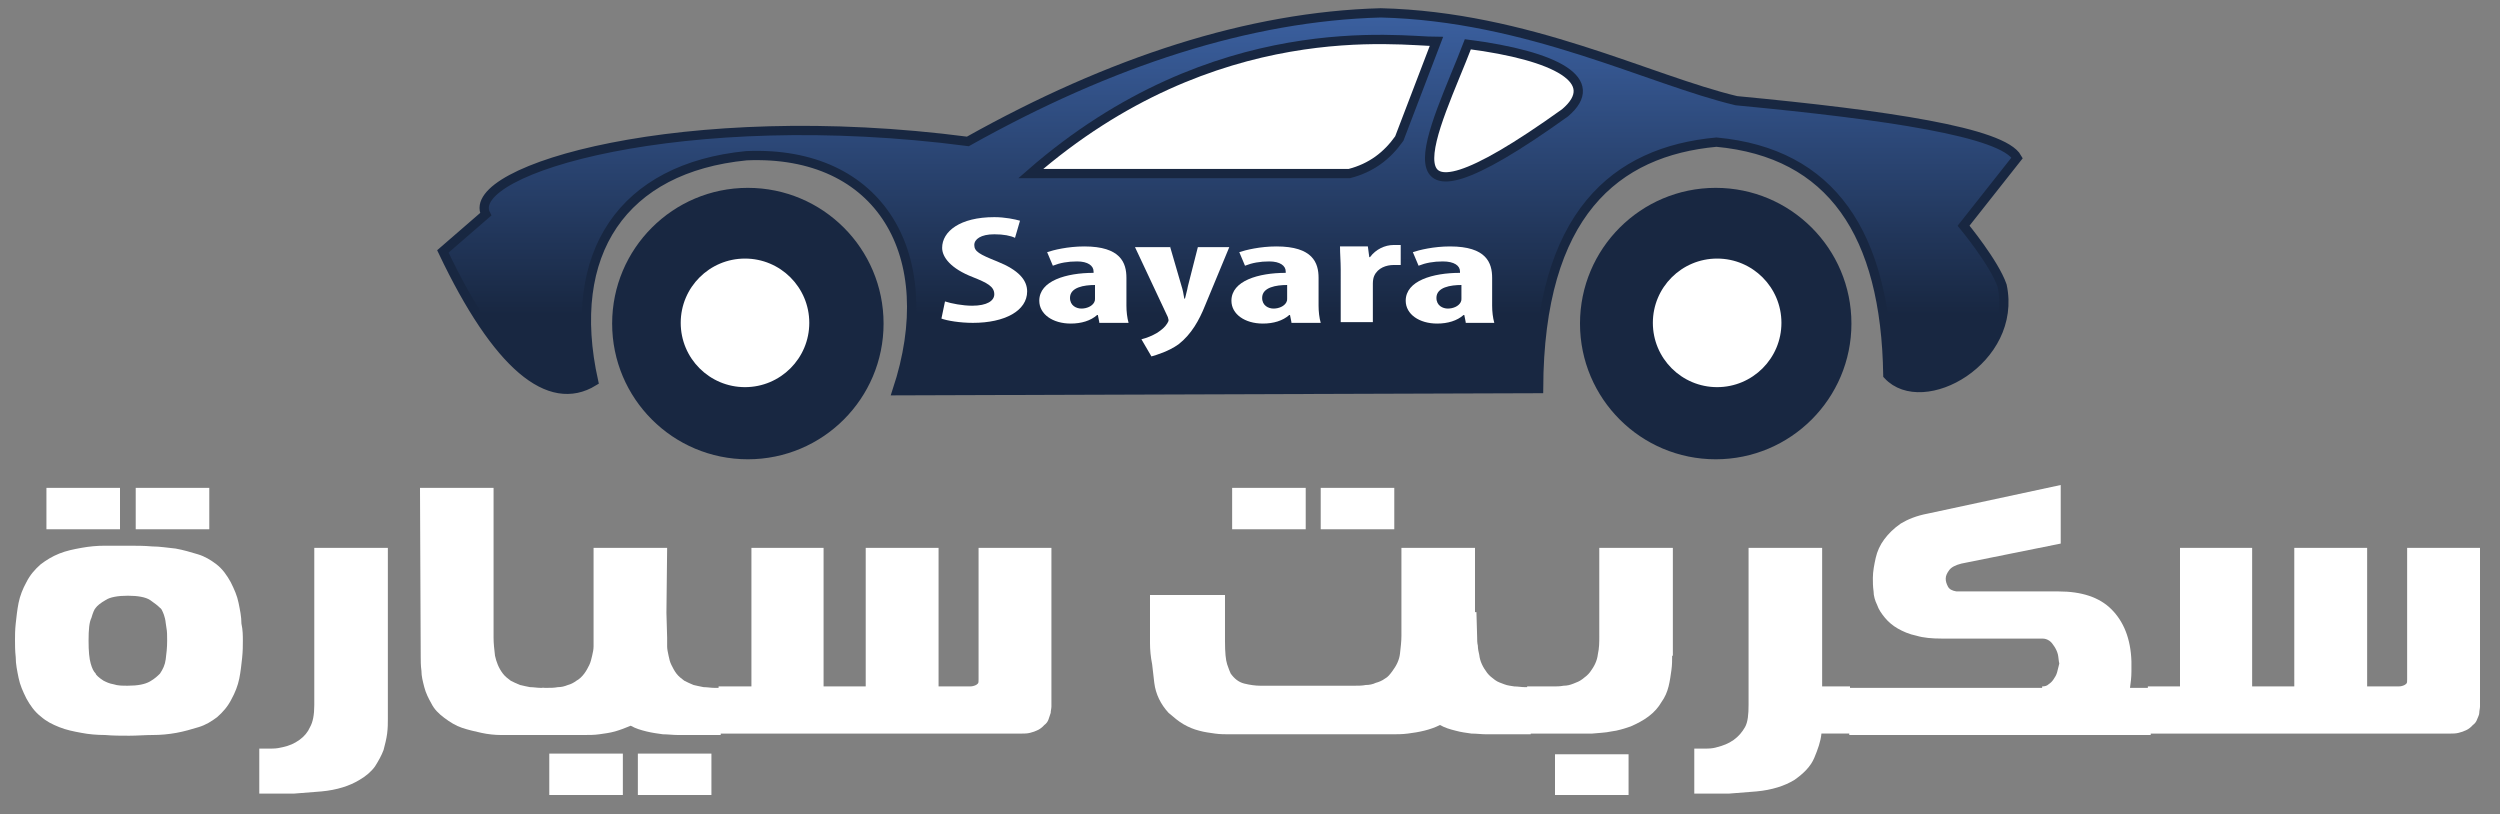
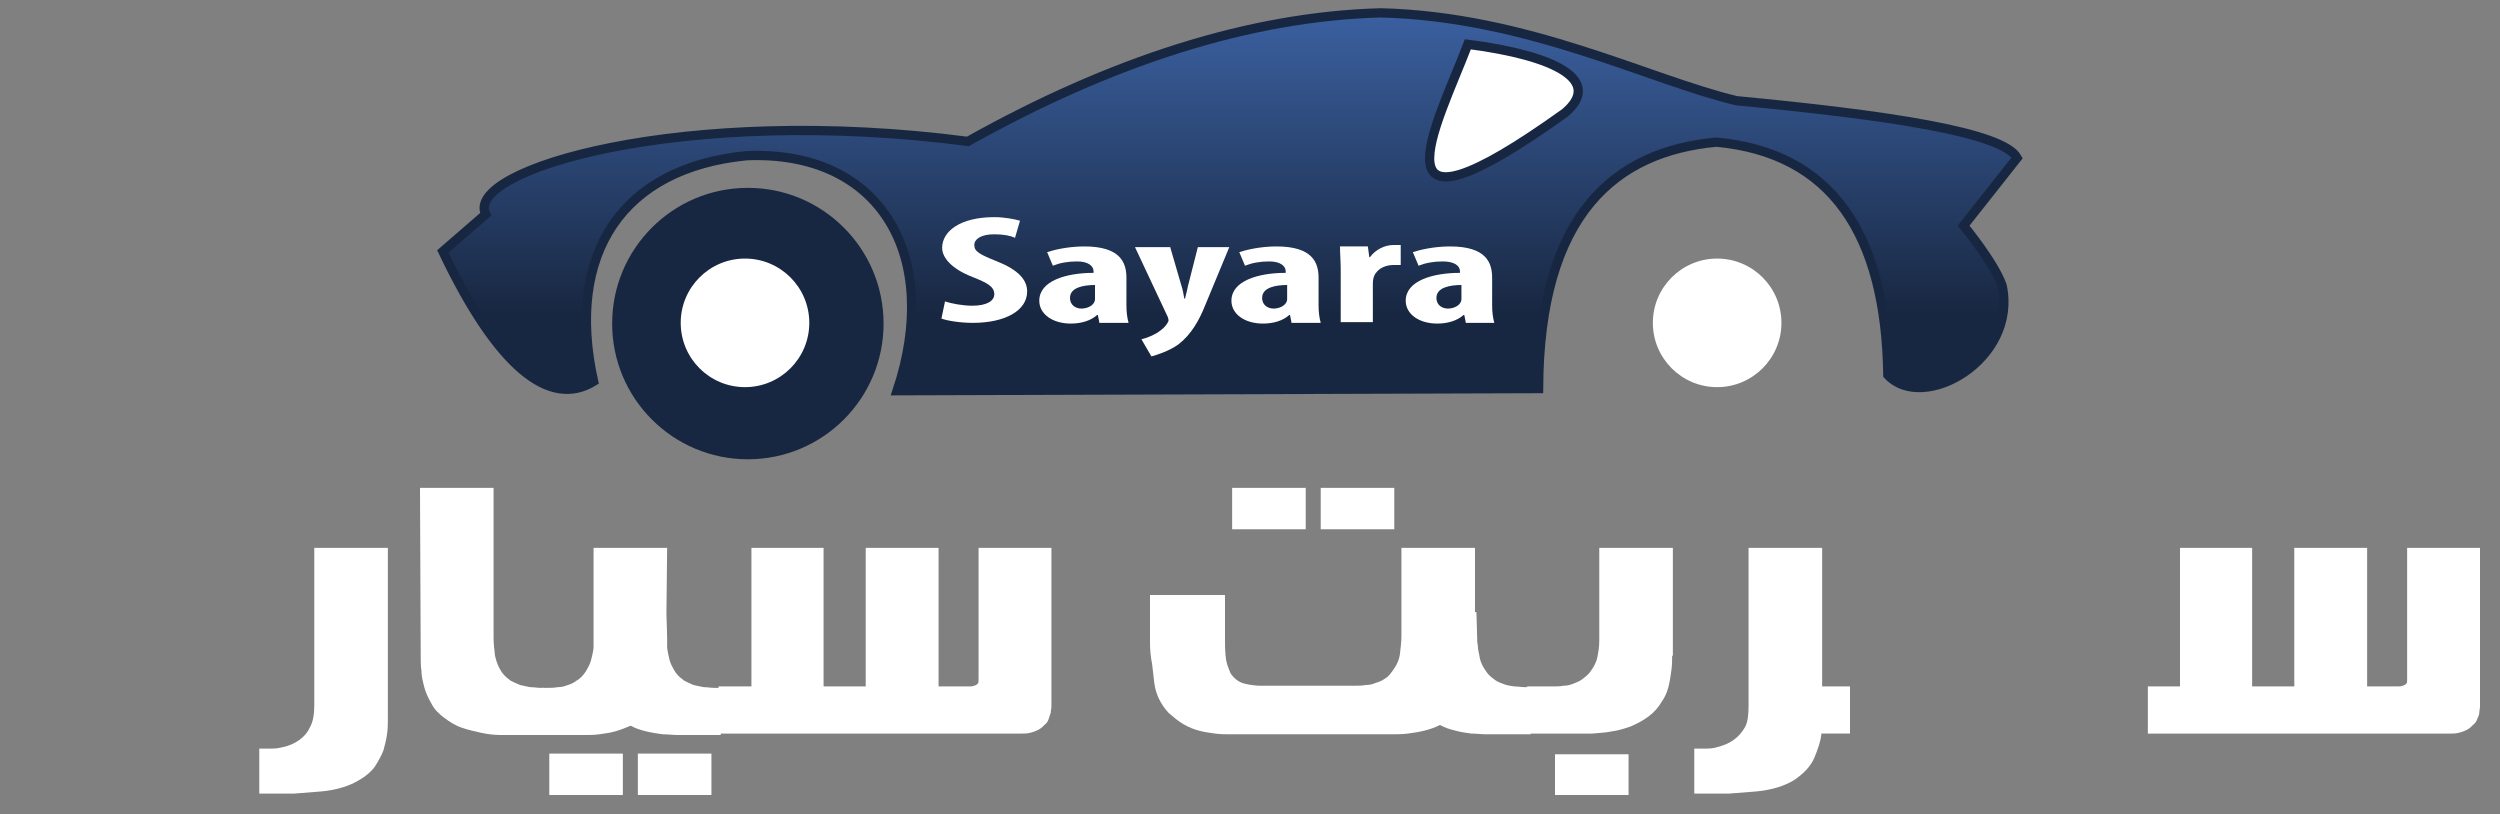
<svg xmlns="http://www.w3.org/2000/svg" width="350px" height="114px" version="1.1" id="Layer_1" x="0px" y="0px" viewBox="0 0 350 114" style="enable-background:new 0 0 350 114;" xml:space="preserve">
  <rect x="0" y="0" width="350" height="114" fill="#808080" stroke="none" />
  <style type="text/css">
	.st0{fill:#FFFFFF;}
	.st1{fill:url(#SVGID_1_);stroke:#182741;stroke-width:1.3;}
	.st2{fill:#FFFFFF;stroke:#182741;stroke-width:1.3;}
	.st3{fill:#182741;}
	.st4{enable-background:new    ;}
</style>
  <g id="Layer_3">
    <g>
-       <path class="st0" d="M18,76.4c1.1,0,2.2,0,3.3,0.1c1.1,0,2.2,0.2,3.3,0.3c1.1,0.2,2.1,0.5,3.1,0.8s1.8,0.8,2.6,1.4    c0.9,0.7,1.5,1.6,2,2.5c0.5,1,0.9,1.9,1.1,2.9c0.2,1,0.4,1.9,0.4,2.9C34,88.2,34,89,34,89.7s0,1.4-0.1,2.4    C33.8,93,33.7,94,33.5,95s-0.6,2-1.1,2.9c-0.5,1-1.2,1.8-2,2.5c-0.8,0.6-1.6,1.1-2.6,1.4s-2,0.6-3.1,0.8c-1.1,0.2-2.2,0.3-3.3,0.3    c-1.1,0-2.2,0.1-3.3,0.1c-1.1,0-2.3,0-3.4-0.1c-1.1,0-2.3-0.1-3.3-0.3c-1.1-0.2-2.1-0.4-3.1-0.8s-1.8-0.8-2.6-1.5    c-0.9-0.7-1.5-1.6-2-2.5c-0.5-1-0.9-1.9-1.1-2.9c-0.2-1-0.4-1.9-0.4-2.9c-0.1-0.9-0.1-1.7-0.1-2.4c0-0.6,0-1.4,0.1-2.3    s0.2-1.9,0.4-2.9s0.6-2,1.1-2.9c0.5-1,1.2-1.8,2-2.5c0.8-0.6,1.6-1.1,2.6-1.5s2-0.6,3.1-0.8c1.1-0.2,2.2-0.3,3.3-0.3    C15.7,76.4,16.9,76.4,18,76.4z M6.5,74.1v-5.8h10.3v5.8H6.5z M12.4,89.7c0,1.5,0.1,2.5,0.3,3.2s0.4,1.1,0.7,1.4    c0,0.1,0.1,0.2,0.3,0.4c0.2,0.2,0.5,0.4,0.8,0.6c0.4,0.2,0.8,0.4,1.4,0.5c0.6,0.2,1.2,0.2,2,0.2c1.4,0,2.4-0.2,3.1-0.6    s1.1-0.8,1.4-1.1c0.4-0.6,0.7-1.2,0.8-2c0.1-0.8,0.2-1.6,0.2-2.6c0-0.7,0-1.3-0.1-1.8s-0.1-0.9-0.2-1.3s-0.2-0.7-0.3-0.9    c-0.1-0.2-0.2-0.5-0.4-0.6c-0.3-0.3-0.8-0.7-1.4-1.1s-1.7-0.6-3.1-0.6s-2.5,0.2-3.1,0.6c-0.7,0.4-1.2,0.8-1.4,1.1    c-0.2,0.2-0.4,0.7-0.6,1.4C12.5,87.1,12.4,88.1,12.4,89.7z M19,74.1v-5.8h10.3v5.8H19z" />
      <path class="st0" d="M36.1,104.8c0.8,0,1.4,0,2,0s1.1-0.1,1.5-0.2c0.9-0.2,1.6-0.5,2.3-1s1.2-1.1,1.5-1.8c0.4-0.7,0.6-1.7,0.6-3.1    v-22h10.3v24c0,0.6,0,1.2-0.1,2s-0.3,1.5-0.5,2.3c-0.3,0.8-0.7,1.5-1.2,2.3c-0.5,0.7-1.3,1.4-2.2,1.9c-1.3,0.8-3.1,1.4-5.3,1.6    c-1.1,0.1-2.4,0.2-3.8,0.3c-1.5,0-3.1,0-4.9,0v-6.3C36.3,104.8,36.1,104.8,36.1,104.8z" />
      <path class="st0" d="M58.8,68.3h10.3v21c0,0.8,0.1,1.6,0.2,2.5c0.2,0.9,0.5,1.7,1.1,2.5c0.3,0.4,0.7,0.7,1.1,1    c0.4,0.2,0.8,0.4,1.3,0.6c0.4,0.1,0.9,0.2,1.4,0.3c0.5,0,1,0.1,1.5,0.1h0.5v6.6h-3.8c-0.7,0-1.5,0-2.3,0s-1.8-0.1-2.7-0.3    c-0.9-0.2-1.8-0.4-2.7-0.7c-0.9-0.3-1.7-0.8-2.5-1.4s-1.4-1.2-1.8-2c-0.4-0.7-0.8-1.5-1-2.3S59,94.7,59,93.9    c-0.1-0.7-0.1-1.4-0.1-2L58.8,68.3L58.8,68.3z" />
      <path class="st0" d="M93.3,85.8L93.3,85.8l0.1,3.5c0,0.4,0,0.8,0,1.2c0,0.4,0.1,0.8,0.2,1.3s0.2,0.9,0.4,1.3    c0.2,0.4,0.4,0.8,0.7,1.2c0.3,0.4,0.7,0.7,1.1,1c0.4,0.2,0.8,0.4,1.3,0.6c0.4,0.1,0.9,0.2,1.4,0.3c0.5,0,1,0.1,1.5,0.1h0.9v6.6    h-4.1c-0.6,0-1.2,0-1.9,0c-0.7,0-1.4-0.1-2.1-0.1c-0.7-0.1-1.5-0.2-2.3-0.4c-0.8-0.2-1.5-0.4-2.2-0.8c-0.7,0.3-1.5,0.6-2.2,0.8    s-1.5,0.3-2.2,0.4s-1.4,0.1-2.1,0.1s-1.3,0-1.9,0h-4v-6.6h0.7c0.5,0,1,0,1.5-0.1c0.5,0,0.9-0.1,1.4-0.3c0.4-0.1,0.8-0.3,1.2-0.6    c0.4-0.2,0.8-0.6,1.1-1c0.3-0.4,0.5-0.8,0.7-1.2c0.2-0.4,0.3-0.9,0.4-1.3s0.2-0.9,0.2-1.3s0-0.8,0-1.2V76.7h10.3L93.3,85.8    L93.3,85.8z M76.9,111.3v-5.8h10.3v5.8H76.9z M89.3,111.3v-5.8h10.3v5.8H89.3z" />
      <path class="st0" d="M100.6,96.1h4.6V76.7h10.1v19.4h5.9V76.7h10.2v19.4h4.3c0.2,0,0.4,0,0.7-0.1s0.4-0.2,0.5-0.3    c0.1-0.1,0.1-0.3,0.1-0.6c0-0.2,0-0.5,0-0.7V76.7h10.2v21.4c0,0.3,0,0.6,0,0.8c0,0.3-0.1,0.6-0.1,0.9c-0.1,0.3-0.2,0.6-0.3,0.9    s-0.3,0.6-0.6,0.8c-0.5,0.6-1.2,0.9-2,1.1c-0.4,0.1-0.8,0.1-1.1,0.1c-0.4,0-0.7,0-1.1,0h-41.3L100.6,96.1L100.6,96.1z" />
      <path class="st0" d="M206.7,85.7L206.7,85.7l0.1,3.5c0,0.4,0,0.8,0.1,1.2c0,0.4,0.1,0.9,0.2,1.3c0.1,0.9,0.5,1.7,1.1,2.5    c0.3,0.4,0.7,0.7,1.1,1s0.8,0.4,1.3,0.6s0.9,0.2,1.4,0.3c0.5,0,1,0.1,1.5,0.1h0.8v6.6H210c-0.6,0-1.2,0-1.9,0s-1.4-0.1-2.1-0.1    c-0.7-0.1-1.5-0.2-2.2-0.4c-0.8-0.2-1.5-0.4-2.2-0.8c-1.4,0.7-2.9,1-4.5,1.2c-0.8,0.1-1.5,0.1-2.2,0.1s-1.3,0-1.8,0h-21    c-0.6,0-1.3,0-2-0.1s-1.5-0.2-2.2-0.4c-0.8-0.2-1.5-0.5-2.2-0.9s-1.4-1-2.1-1.6c-1.1-1.2-1.8-2.6-2-4.2c-0.1-0.8-0.2-1.7-0.3-2.6    c-0.2-1-0.3-2-0.3-3v-6.7h10.5v6.5c0,1.5,0.1,2.6,0.3,3.2s0.4,1.1,0.5,1.3c0.5,0.7,1.1,1.2,1.9,1.4c0.8,0.2,1.6,0.3,2.2,0.3h13.3    c0.5,0,1,0,1.5-0.1c0.5,0,1-0.1,1.4-0.3c0.4-0.1,0.9-0.3,1.3-0.6c0.4-0.2,0.7-0.6,1-1c0.6-0.8,1-1.6,1.1-2.5s0.2-1.7,0.2-2.5V76.7    h10.3v9H206.7z M172.5,74.1v-5.8h10.3v5.8H172.5z M184.9,74.1v-5.8h10.3v5.8H184.9z" />
      <path class="st0" d="M234.1,91.8c0,0.6,0,1.3-0.1,2s-0.2,1.5-0.4,2.3s-0.5,1.5-1,2.2c-0.4,0.7-1,1.4-1.8,2s-1.6,1-2.5,1.4    c-0.9,0.3-1.8,0.6-2.7,0.7c-0.9,0.2-1.8,0.2-2.7,0.3c-0.9,0-1.6,0-2.3,0h-6.8v-6.6h3.6c0.5,0,1,0,1.5-0.1c0.5,0,0.9-0.1,1.4-0.3    s0.8-0.3,1.2-0.6s0.8-0.6,1.1-1c0.6-0.8,1-1.6,1.1-2.5c0.2-0.9,0.2-1.7,0.2-2.5V76.7h10.3v15.1C234.2,91.8,234.1,91.8,234.1,91.8z     M217.7,111.3v-5.7H228v5.7H217.7z" />
      <path class="st0" d="M237,104.8c0.8,0,1.4,0,2,0s1.1-0.1,1.4-0.2c0.8-0.2,1.6-0.5,2.3-1s1.2-1.1,1.6-1.8c0.4-0.7,0.5-1.8,0.5-3.1    v-22h10.3v19.4h3.9v6.6h-4c-0.1,1.1-0.5,2.2-1,3.4c-0.5,1.2-1.5,2.2-2.8,3.1c-1.3,0.8-3.1,1.4-5.3,1.6c-1.1,0.1-2.4,0.2-3.8,0.3    c-1.5,0-3.1,0-4.9,0v-6.3H237z" />
-       <path class="st0" d="M285.9,96.1c0.4,0,0.7-0.1,0.9-0.3c0.3-0.2,0.5-0.4,0.7-0.7c0.2-0.3,0.4-0.6,0.5-1s0.2-0.8,0.3-1.2    c-0.1-0.4-0.1-0.9-0.2-1.3s-0.3-0.8-0.5-1.1c-0.2-0.3-0.4-0.6-0.7-0.8c-0.3-0.2-0.6-0.3-1-0.3h-14.1c-1.3,0-2.5-0.1-3.5-0.4    c-1-0.2-1.9-0.6-2.6-1s-1.3-0.9-1.8-1.5s-0.9-1.2-1.1-1.8c-0.3-0.6-0.5-1.3-0.5-1.9c-0.1-0.7-0.1-1.3-0.1-1.9    c0-0.9,0.2-1.9,0.4-2.8s0.6-1.8,1.2-2.6c0.6-0.8,1.3-1.5,2.3-2.2c1-0.6,2.2-1.1,3.8-1.4l18.6-4v8.2l-13.9,2.8    c-0.8,0.2-1.4,0.5-1.7,0.9c-0.3,0.4-0.5,0.8-0.5,1.2c0,0.4,0.1,0.7,0.3,1.1c0.2,0.4,0.6,0.6,1.2,0.7h14.3c3.2,0,5.7,0.8,7.4,2.5    s2.7,4.1,2.8,7.3c0,0,0,0,0,0.1c0,0,0,0.1,0,0.2s0,0.2,0,0.4c0,0.2,0,0.4,0,0.7c0,0.8-0.1,1.6-0.2,2.3h2.9v6.6h-42.2v-6.6h27    L285.9,96.1L285.9,96.1z" />
      <path class="st0" d="M300.6,96.1h4.6V76.7h10.1v19.4h5.9V76.7h10.2v19.4h4.3c0.2,0,0.4,0,0.7-0.1c0.3-0.1,0.4-0.2,0.5-0.3    c0.1-0.1,0.1-0.3,0.1-0.6c0-0.2,0-0.5,0-0.7V76.7h10.2v21.4c0,0.3,0,0.6,0,0.8c0,0.3-0.1,0.6-0.1,0.9s-0.2,0.6-0.3,0.9    c-0.1,0.3-0.3,0.6-0.6,0.8c-0.5,0.6-1.2,0.9-2,1.1c-0.4,0.1-0.8,0.1-1.1,0.1c-0.4,0-0.7,0-1.1,0h-41.3v-6.6    C300.7,96.1,300.6,96.1,300.6,96.1z" />
    </g>
  </g>
  <g>
    <g id="Layer_9">
      <g>
        <linearGradient id="SVGID_1_" gradientUnits="userSpaceOnUse" x1="172.2" y1="54.647" x2="172.2" y2="1.81">
          <stop offset="0.2" style="stop-color:#182741" />
          <stop offset="1" style="stop-color:#3B60A0" />
        </linearGradient>
        <path class="st1" d="M282.4,22.1c-2-3.6-18.2-6-39.3-8c-12.2-2.9-29.2-11.8-49.8-12.3c-18.4,0.5-37.8,6.8-57.8,18     C95.7,14.6,64.9,23.8,68,30l-6,5.2c7.6,16,14.9,22,21.1,18.2c-4-18,4.1-29.9,21.4-31.6c18.7-0.8,27.4,13.9,21.1,32.9l89.8-0.3     c0.1-24.5,10.8-33.2,24.9-34.5c16.1,1.5,23.7,12.8,24,32.6c4.9,5.3,18.2-2.1,16-12.5c-1.1-3.2-5.4-8.4-5.4-8.4L282.4,22.1z" />
        <path class="st2" d="M205.5,6.2c-4.4,11.5-14.3,29.6,13.6,9.6C224.4,11.3,217.9,7.8,205.5,6.2z" />
-         <path class="st2" d="M201.1,5.8l-5.2,13.6c-1.7,2.4-3.9,4.1-7,4.9h-44.6C170.1,1.8,196.1,5.8,201.1,5.8z" />
-         <circle class="st3" cx="240.2" cy="45.3" r="19" />
        <circle class="st3" cx="104.7" cy="45.3" r="19" />
        <circle class="st0" cx="240.4" cy="45.2" r="9" />
        <circle class="st0" cx="104.3" cy="45.2" r="9" />
      </g>
    </g>
    <g id="Layer_2">
      <g class="st4">
        <path class="st0" d="M132.3,42.2c0.9,0.3,2.5,0.6,3.8,0.6c2.1,0,3.1-0.7,3.1-1.6c0-1.1-1-1.6-3-2.4c-3.1-1.2-4.3-2.8-4.3-4.1     c0-2.3,2.5-4.3,7.3-4.3c1.5,0,2.9,0.3,3.6,0.5l-0.7,2.4c-0.6-0.3-1.6-0.5-2.9-0.5c-1.9,0-2.8,0.7-2.8,1.5c0,0.9,0.7,1.3,3.2,2.3     c3,1.2,4.2,2.6,4.2,4.2c0,2.7-3.1,4.4-7.6,4.4c-1.8,0-3.6-0.3-4.4-0.6L132.3,42.2z" />
        <path class="st0" d="M153.9,45.1l-0.2-1h-0.1c-0.9,0.8-2.2,1.2-3.7,1.2c-2.5,0-4.4-1.3-4.4-3.2c0-2.8,3.8-3.9,7.6-3.9v-0.2     c0-0.8-0.8-1.4-2.3-1.4c-1.3,0-2.4,0.2-3.4,0.6l-0.8-1.9c0.9-0.3,2.9-0.8,5.2-0.8c5.1,0,5.9,2.3,5.9,4.4v3.9     c0,0.8,0.1,1.7,0.3,2.4H153.9z M153.3,39.9c-1.5,0-3.5,0.3-3.5,1.8c0,1.1,0.9,1.5,1.6,1.5c0.7,0,1.5-0.3,1.8-0.9     c0.1-0.2,0.1-0.3,0.1-0.5V39.9z" />
        <path class="st0" d="M163.8,34.5l1.6,5.5c0.2,0.6,0.3,1.2,0.4,1.8h0.1c0.1-0.5,0.3-1.1,0.4-1.7l1.4-5.5h4.4l-3.4,8.2     c-0.8,2-1.9,4-3.7,5.4c-1.4,1-3.1,1.5-3.8,1.7l-1.4-2.4c0.8-0.2,1.5-0.5,2.2-0.9c0.6-0.4,1.1-0.8,1.4-1.3     c0.1-0.2,0.2-0.3,0.2-0.5c0-0.1-0.1-0.3-0.1-0.4l-4.6-9.8H163.8z" />
        <path class="st0" d="M180.8,45.1l-0.2-1h-0.1c-0.9,0.8-2.2,1.2-3.7,1.2c-2.5,0-4.4-1.3-4.4-3.2c0-2.8,3.8-3.9,7.6-3.9v-0.2     c0-0.8-0.8-1.4-2.3-1.4c-1.3,0-2.4,0.2-3.4,0.6l-0.8-1.9c0.9-0.3,2.9-0.8,5.2-0.8c5.1,0,5.9,2.3,5.9,4.4v3.9     c0,0.8,0.1,1.7,0.3,2.4H180.8z M180.2,39.9c-1.5,0-3.5,0.3-3.5,1.8c0,1.1,0.9,1.5,1.6,1.5c0.7,0,1.5-0.3,1.8-0.9     c0.1-0.2,0.1-0.3,0.1-0.5V39.9z" />
        <path class="st0" d="M187.7,37.7c0-1.1-0.1-2.2-0.1-3.2h3.9l0.2,1.5h0.1c0.8-1.1,2.1-1.7,3.3-1.7c0.4,0,0.7,0,1,0v2.8     c-0.3,0-0.6,0-1,0c-1,0-2.2,0.4-2.7,1.5c-0.1,0.2-0.2,0.6-0.2,1.1v5.4h-4.5V37.7z" />
        <path class="st0" d="M205.2,45.1l-0.2-1h-0.1c-0.9,0.8-2.2,1.2-3.7,1.2c-2.5,0-4.4-1.3-4.4-3.2c0-2.8,3.8-3.9,7.6-3.9v-0.2     c0-0.8-0.8-1.4-2.4-1.4c-1.3,0-2.4,0.2-3.4,0.6l-0.8-1.9c0.9-0.3,2.9-0.8,5.2-0.8c5.1,0,5.9,2.3,5.9,4.4v3.9     c0,0.8,0.1,1.7,0.3,2.4H205.2z M204.6,39.9c-1.5,0-3.5,0.3-3.5,1.8c0,1.1,0.9,1.5,1.6,1.5c0.7,0,1.5-0.3,1.8-0.9     c0.1-0.2,0.1-0.3,0.1-0.5V39.9z" />
      </g>
    </g>
  </g>
</svg>